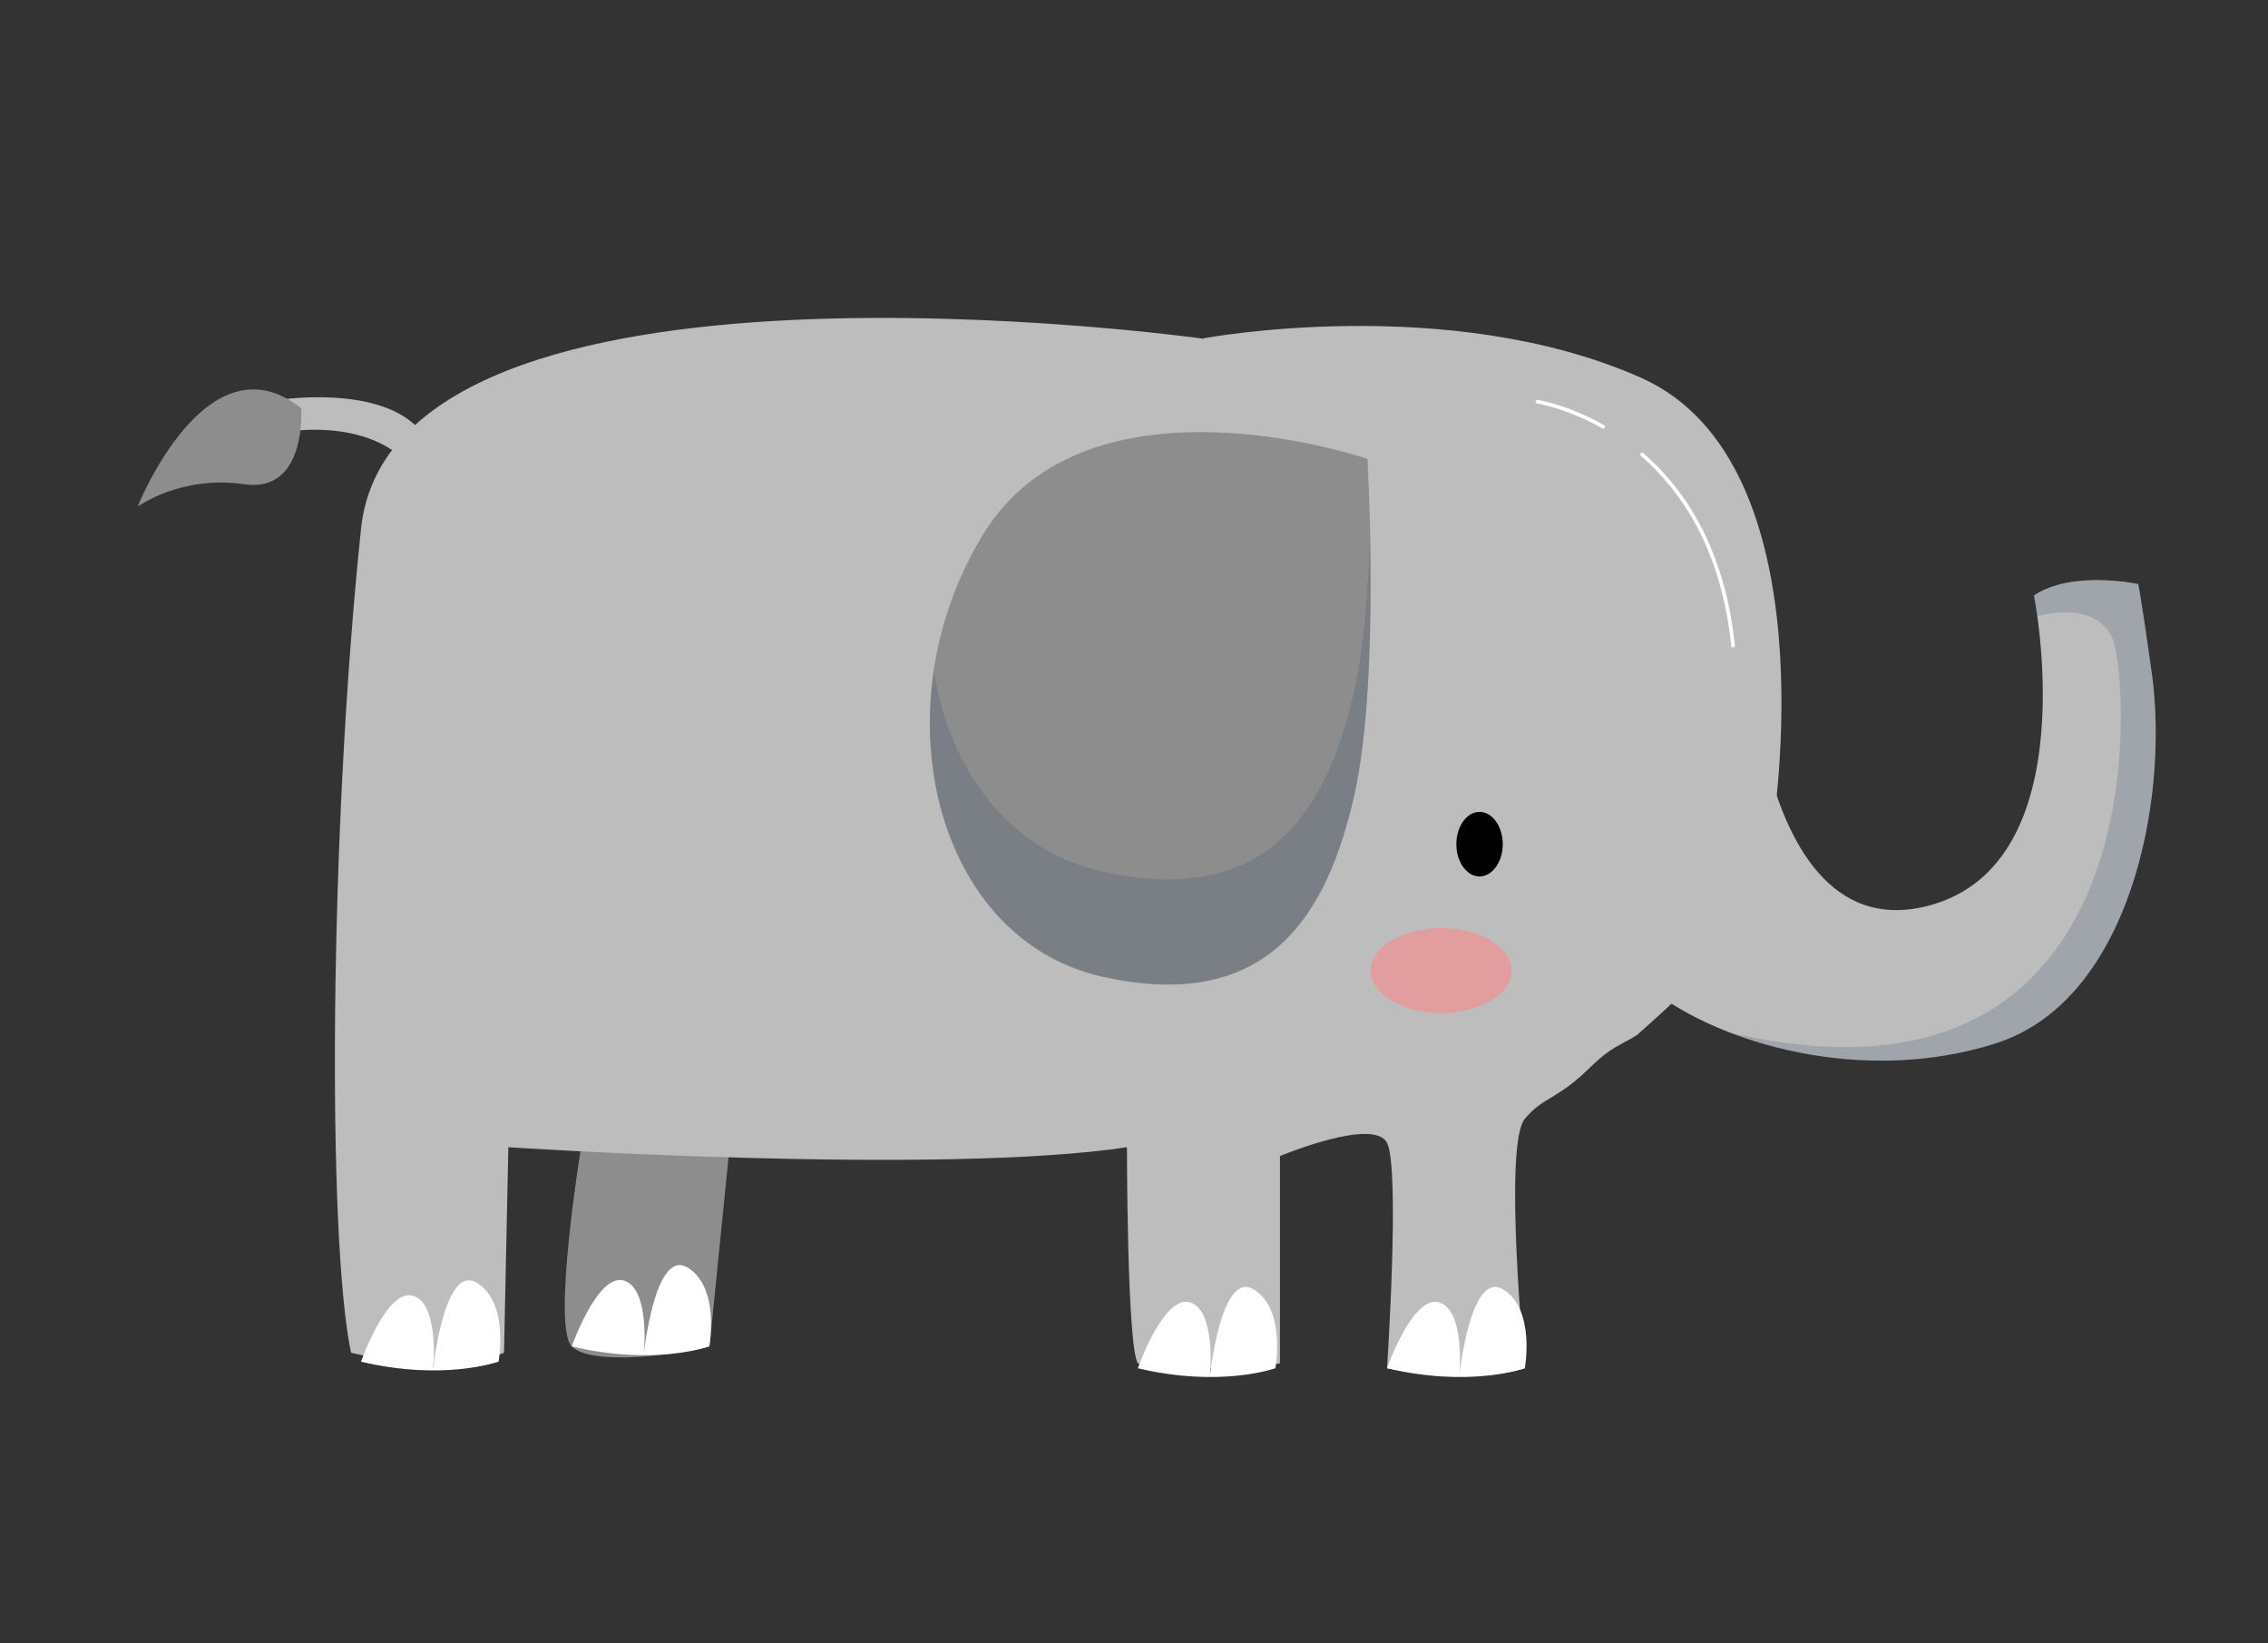
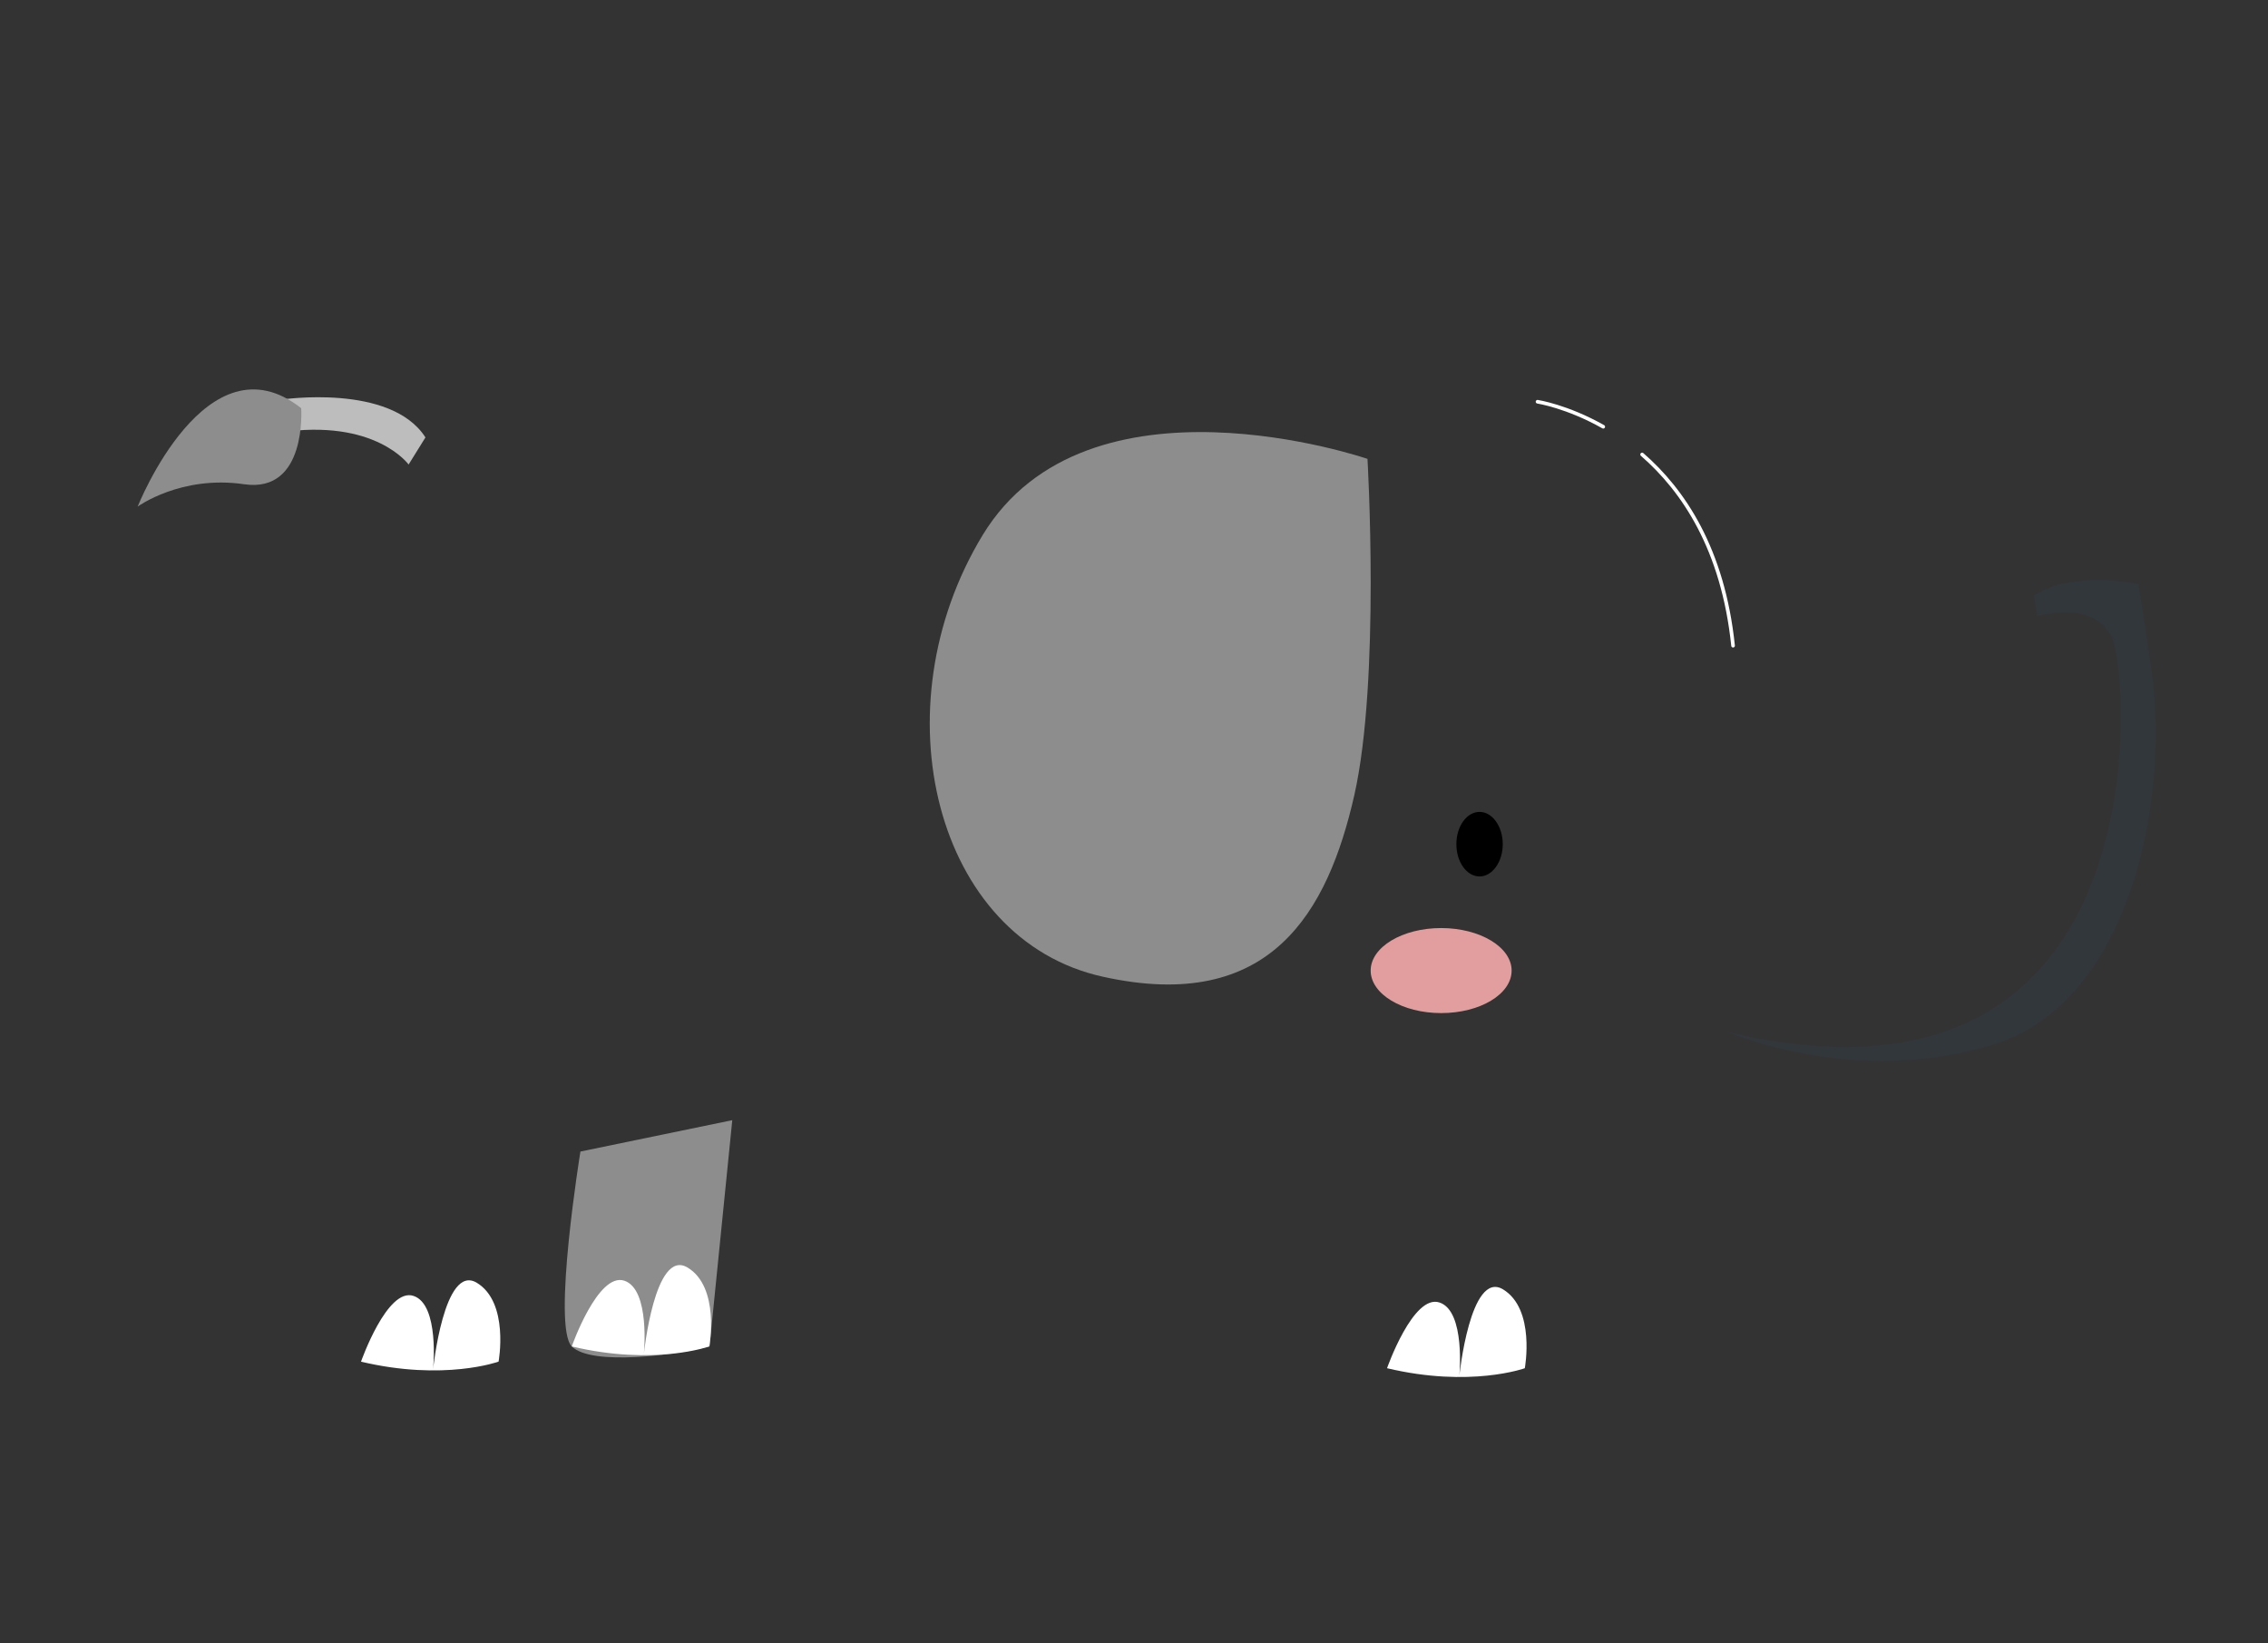
<svg xmlns="http://www.w3.org/2000/svg" id="eGqHr2MbdyE1" viewBox="0 0 99.76 72.27" shape-rendering="geometricPrecision" text-rendering="geometricPrecision">
  <rect x="0" y="0" width="99.76" height="72.27" fill="#333333" stroke="none" />
  <style>
#eGqHr2MbdyE4_tr {animation: eGqHr2MbdyE4_tr__tr 1000ms linear infinite normal forwards}@keyframes eGqHr2MbdyE4_tr__tr { 0% {transform: translate(18.937px,18.77px) rotate(25.75deg)} 50% {transform: translate(18.937px,18.77px) rotate(-8.064deg)} 100% {transform: translate(18.937px,18.77px) rotate(25.75deg)}} #eGqHr2MbdyE19_tr {animation: eGqHr2MbdyE19_tr__tr 1000ms linear infinite normal forwards}@keyframes eGqHr2MbdyE19_tr__tr { 0% {transform: translate(72.277px,35.421px) rotate(-8.639deg)} 50% {transform: translate(72.277px,35.421px) rotate(7.65deg)} 100% {transform: translate(72.277px,35.421px) rotate(-8.639deg)}}
</style>
  <g style="isolation:isolate">
    <g>
      <g id="eGqHr2MbdyE4_tr" transform="translate(18.937,18.77) rotate(25.75)">
        <g transform="translate(-18.937,-18.77)">
          <path d="M18.8,20.69c0,0-2.21-1.21-5.73,1.19-.17.11-.33.23-.51.36l-.06-1.69c0,0,4.02-2.75,6.44-1.26l-.15,1.4h.01Z" fill="#bdbdbe" stroke-width="0" />
          <path d="M13.46,20.51c0,0,1.87,3.26-.81,4.1s-3.79,2.92-3.79,2.92-.59-8.19,4.61-7.02v0h-.01Z" fill="#8d8d8e" stroke-width="0" />
        </g>
      </g>
      <path d="M25.53,50.65c0,0-1.25,7.7-.38,8.57.86.87,4.62.38,6.06,0l1-9.95c0,0-6.68,1.38-6.68,1.38Z" fill="#8d8d8e" stroke-width="0" />
-       <path d="M70.82,46.21c.38-.26.81-.44,1.19-.69.06-.06.36-.32.37-.33.13-.12.27-.24.4-.36.27-.24.54-.49.8-.74.53-.49,1.05-.99,1.57-1.5.18-.17.34-.35.52-.53.02-.02.05-.06.08-.1.16-.21.3-.44.44-.66.3-.5.56-1.03.82-1.55.28-.57.57-1.12.89-1.66c0-.95.06-1.58.06-1.58s2.67-16.15-5.79-19.9-19.23-1.73-19.23-1.73v.02c0,0-35.66-5-37.06,8.36s-1.49,31.24-.44,36.24c0,0,4.23,1.06,6.73,0l.19-9.04c0,0,18.94,1.25,27.21,0c0,0,0,8.73.48,9.51c0,0,3.17.47,6.25,0v-9.12c0,0,4.13-1.73,4.71-.58s0,9.91,0,9.91s3.56.78,6.06,0c0,0-.96-9.81,0-10.97.63-.75,1.06-.8,1.94-1.45.72-.53,1.17-1.12,1.81-1.55Z" fill="#bdbdbe" stroke-width="0" />
      <path d="M60.14,20.18c0,0-12.31-4.23-16.92,3.36-4.61,7.6-2.11,17.79,5.29,19.42c7.4,1.64,9.9-2.88,11.06-7.98c1.15-5.09.58-14.8.58-14.8h-.01Z" fill="#8d8d8e" stroke-width="0" />
-       <path style="mix-blend-mode:multiply;isolation:isolate" d="M59.57,34.98c-1.15,5.1-3.66,9.63-11.06,7.99-5.56-1.23-8.35-7.3-7.43-13.47.67,4.33,3.28,7.93,7.43,8.84c7.4,1.64,9.91-2.89,11.06-7.97.42-1.89.62-4.43.69-6.85.07,3.29.03,8.28-.69,11.46Z" opacity="0.2" fill="#2d4661" stroke-width="0" />
      <path d="M66.1,37.13c0,.78-.46,1.42-1.02,1.42s-1.02-.63-1.02-1.42.46-1.42,1.02-1.42s1.02.64,1.02,1.42Z" stroke-width="0" />
      <path d="M61.01,60.18c0,0,1.15-3.28,2.31-2.89c1.15.38.87,3.23.87,3.23s.48-4.67,1.92-3.81c1.44.87.96,3.47.96,3.47s-2.4.87-6.06,0Z" fill="#fff" stroke-width="0" />
-       <path d="M50.05,60.18c0,0,1.15-3.28,2.31-2.89c1.15.38.86,3.23.86,3.23s.48-4.67,1.92-3.81c1.44.87.96,3.47.96,3.47s-2.4.87-6.06,0h.01Z" fill="#fff" stroke-width="0" />
      <path d="M25.15,59.22c0,0,1.15-3.27,2.31-2.89c1.15.38.86,3.23.86,3.23s.48-4.67,1.92-3.81.96,3.47.96,3.47-2.41.87-6.06,0h.01Z" fill="#fff" stroke-width="0" />
      <path d="M15.88,59.89c0,0,1.15-3.28,2.31-2.89c1.15.38.86,3.23.86,3.23s.48-4.67,1.92-3.81c1.44.87.96,3.47.96,3.47s-2.4.87-6.06,0v0h.01Z" fill="#fff" stroke-width="0" />
      <path d="M66.49,42.69c0,1.04-1.39,1.87-3.1,1.87s-3.1-.84-3.1-1.87s1.39-1.87,3.1-1.87s3.1.84,3.1,1.87Z" fill="#e29e9e" stroke-width="0" />
      <path d="M72.23,19.99c1.81,1.57,3.56,4.16,4,8.41" fill="none" stroke="#fff" stroke-width="0.16" stroke-linecap="round" stroke-miterlimit="10" />
      <path d="M67.63,17.67c0,0,1.3.2,2.89,1.1" fill="none" stroke="#fff" stroke-width="0.16" stroke-linecap="round" stroke-miterlimit="10" />
      <g id="eGqHr2MbdyE19_tr" transform="translate(72.277,35.421) rotate(-8.639)">
        <g transform="translate(-72.23,-38.55)">
-           <path d="M95.22,32.2c0,0-2.79-1.06-4.61-.19c0,0,.58,12.02-6.63,12.79-4.49.48-5.76-3.92-6.09-7.32-1.79,3.13-4.7,5.55-7.16,8.51.2.18.42.39.65.63c2.6,2.79,8.56,5.58,14.61,4.61c6.06-.96,9.13-9.32,9.23-15c.04-3.27,0-4.04,0-4.04v.01Z" fill="#bdbdbe" stroke-width="0" />
          <path style="mix-blend-mode:multiply;isolation:isolate" d="M95.22,36.25c-.1,5.66-3.17,14.03-9.24,15-4.29.67-8.52-.53-11.55-2.27c18.29,7.33,19.8-12.89,19.3-14.62-.5-1.72-2.87-1.46-3.11-1.43c0-.57-.01-.91-.01-.91c1.82-.87,4.61.18,4.61.18s.04.77,0,4.05Z" opacity="0.2" fill="#2d4661" stroke-width="0" />
        </g>
      </g>
    </g>
  </g>
</svg>